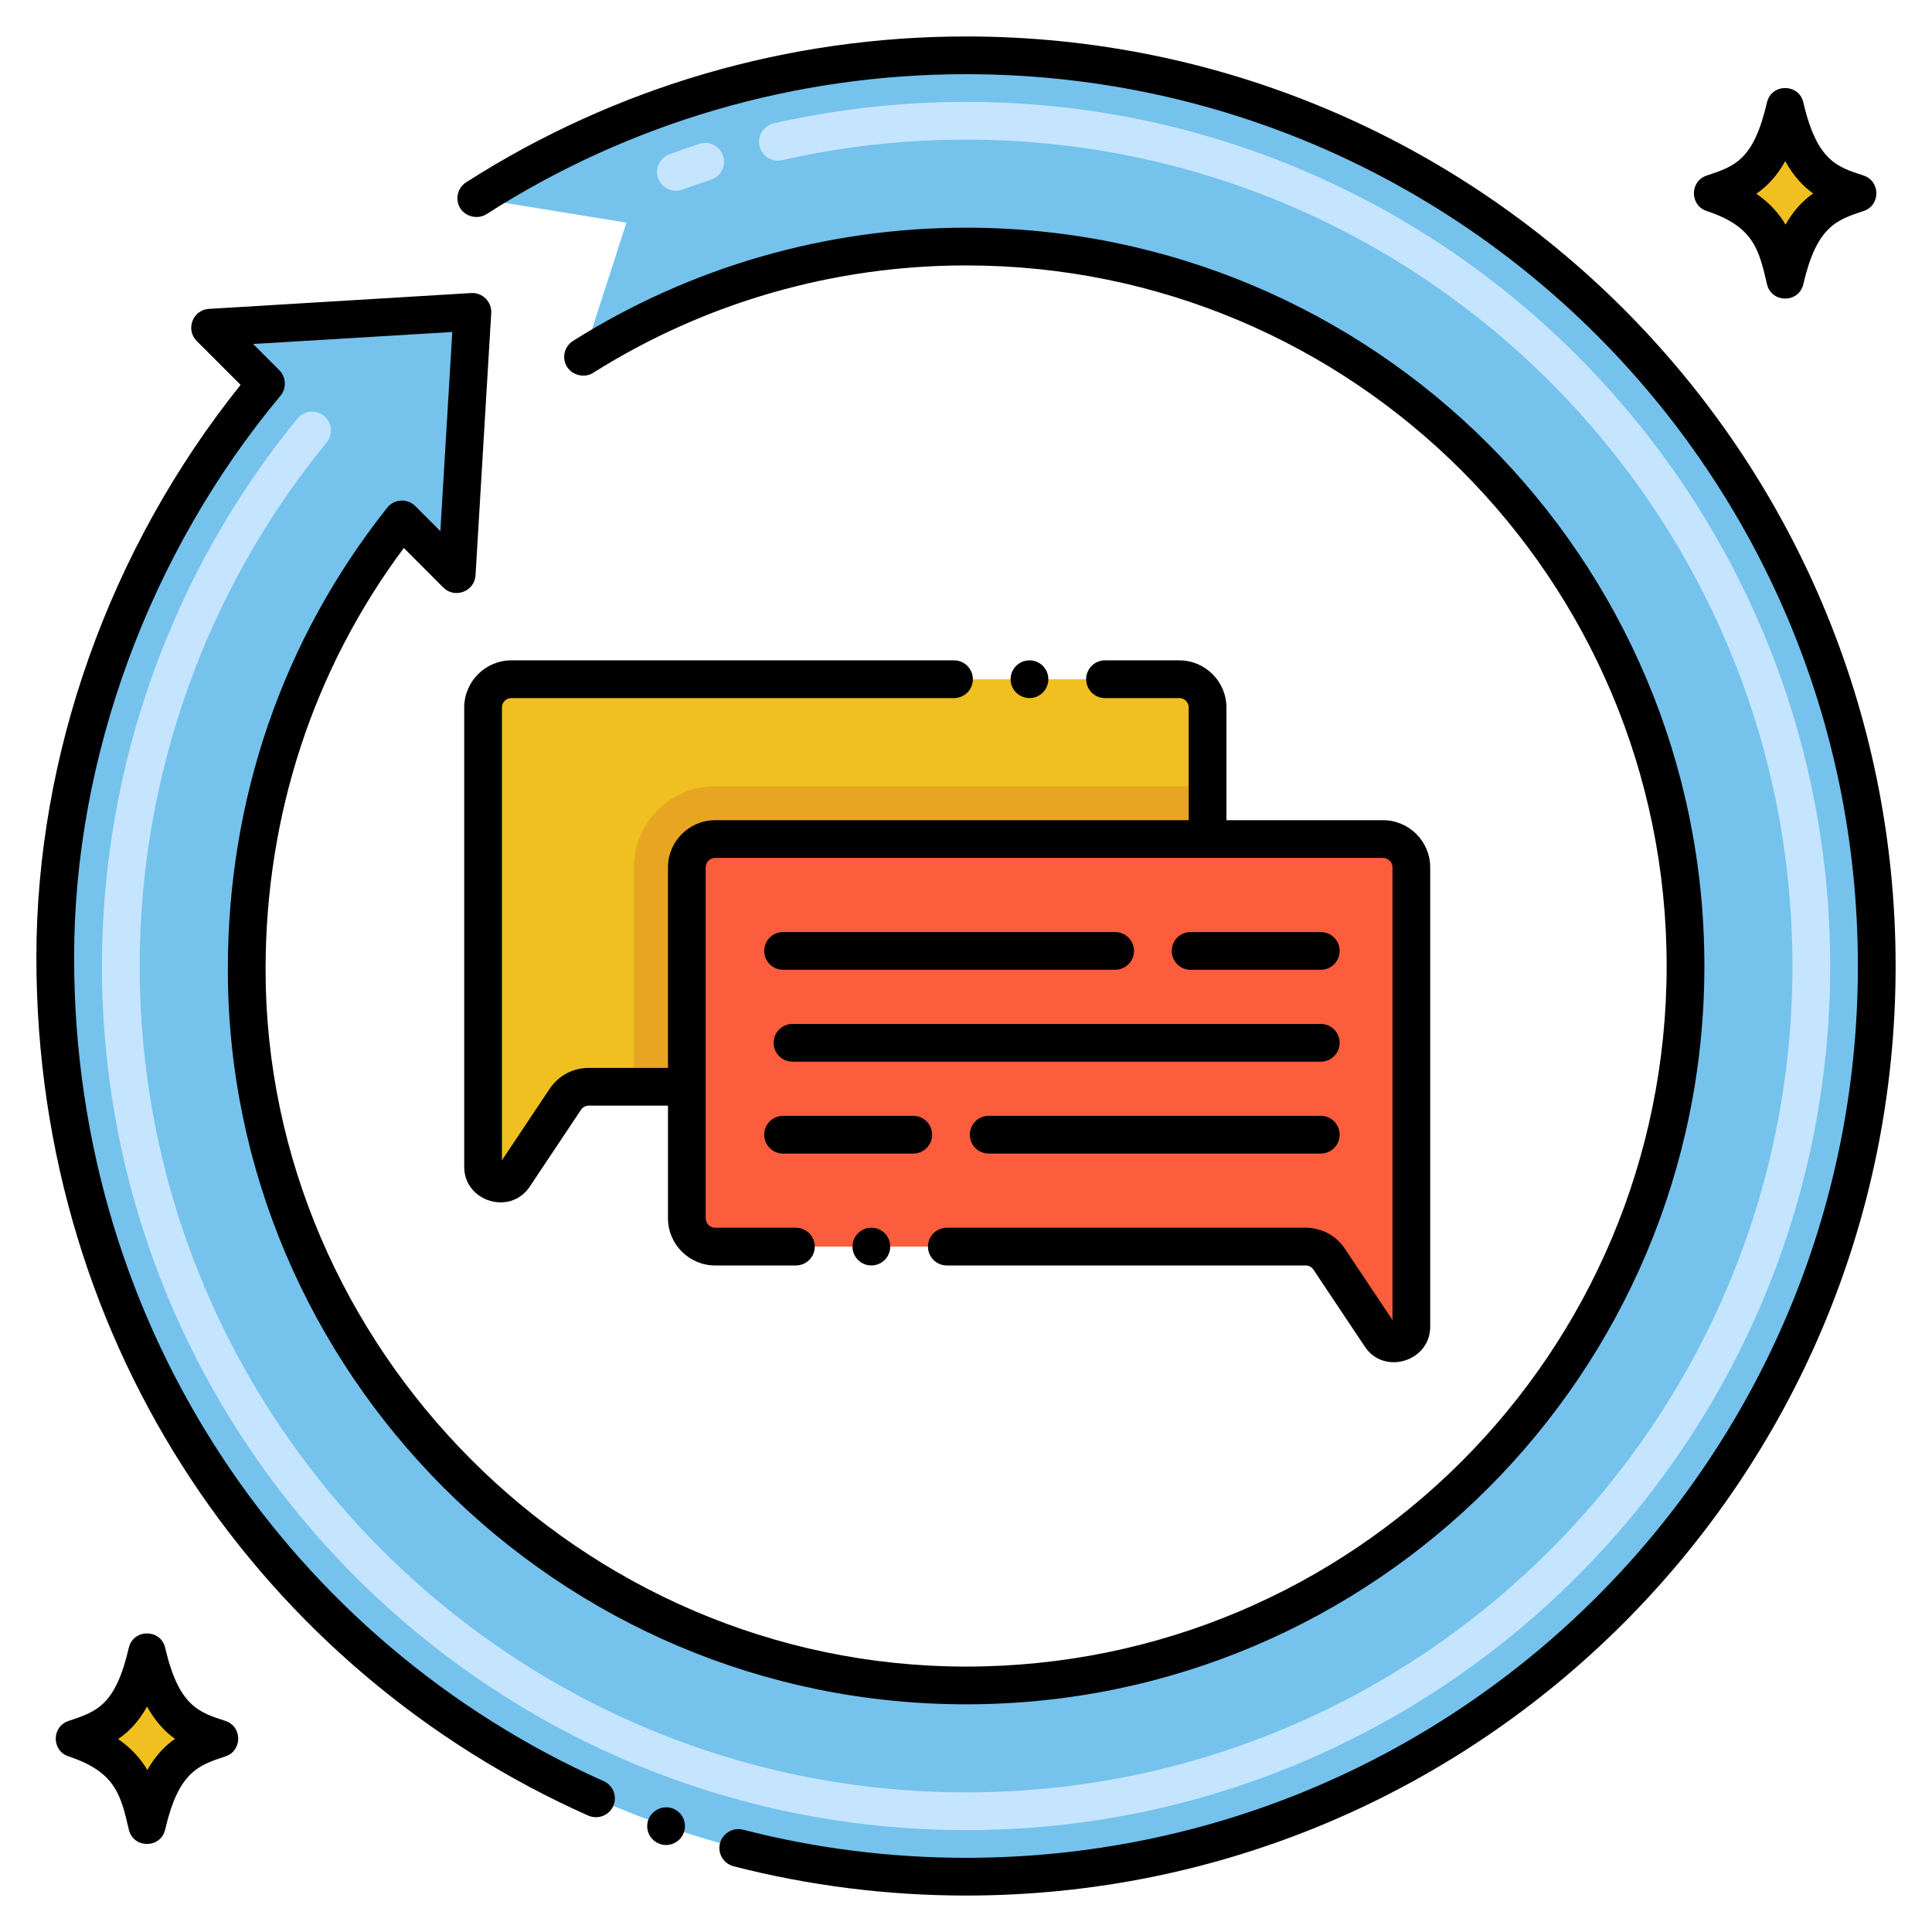
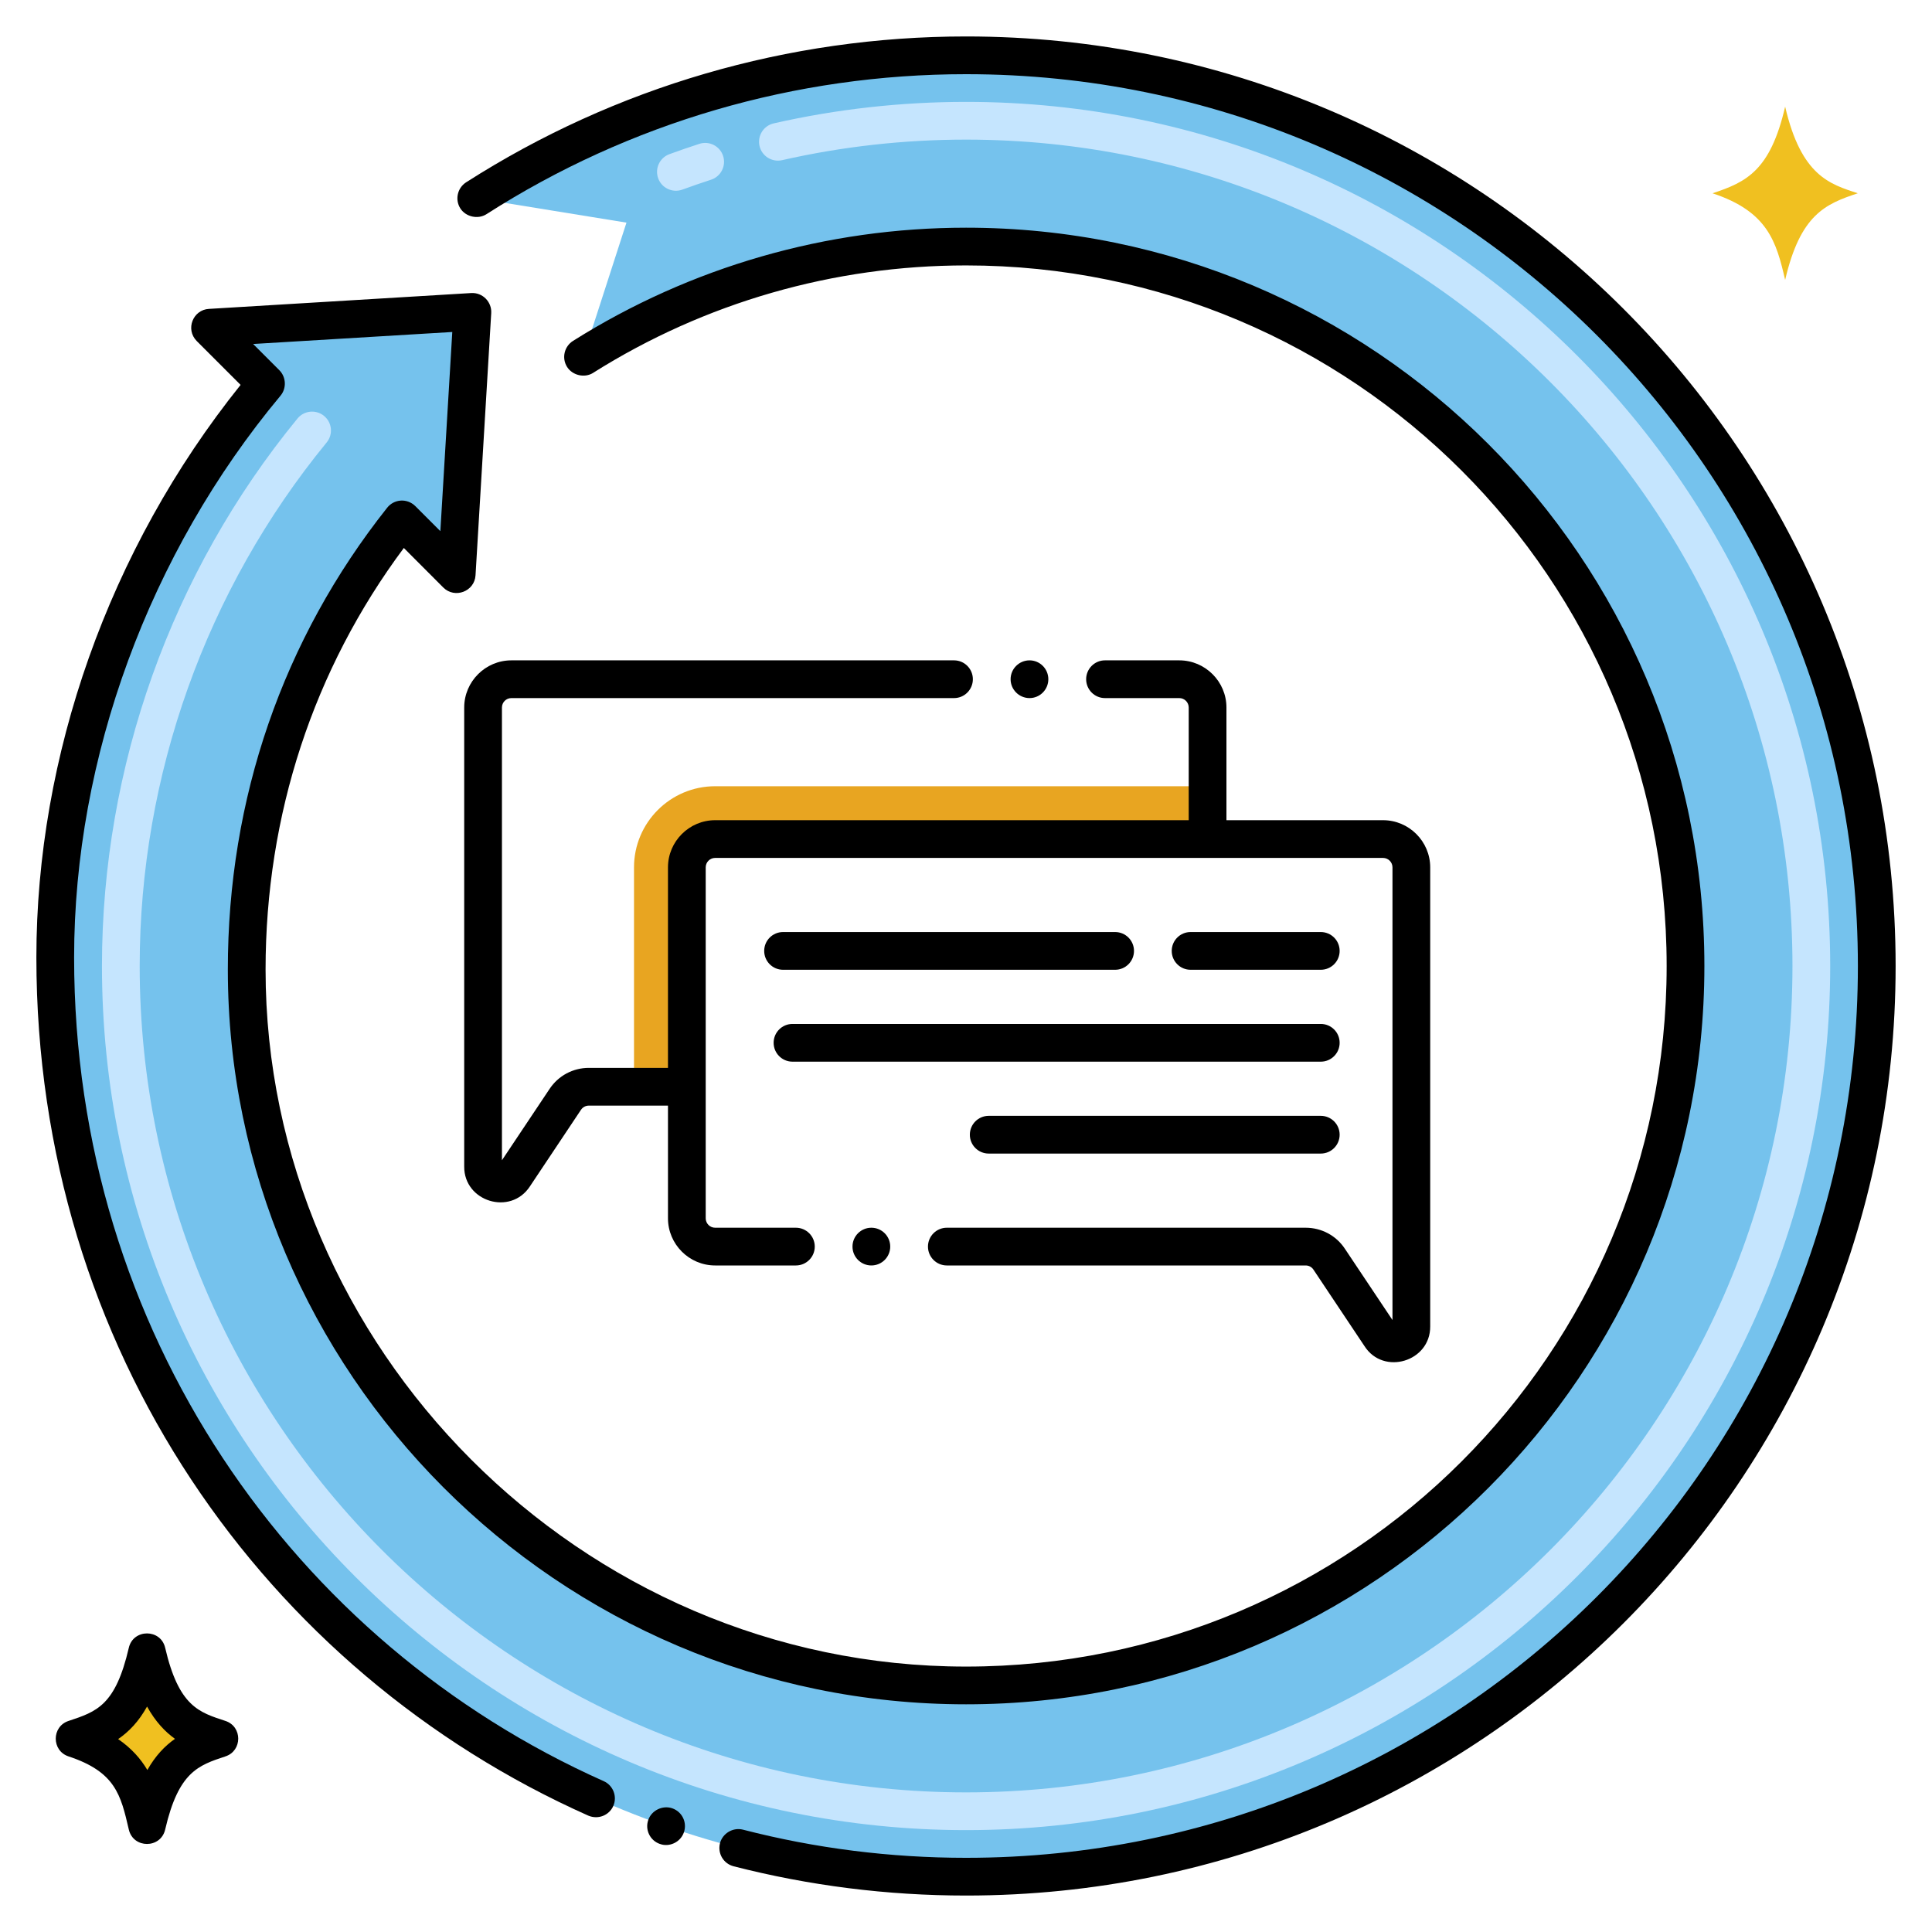
<svg xmlns="http://www.w3.org/2000/svg" version="1.1" x="0px" y="0px" viewBox="0 0 256 256" xml:space="preserve">
  <g id="Layer_2"> </g>
  <g id="Layer_1">
    <g>
      <path fill="#75C2ED" d="M128.01,7.33c-22.396,0-44.933,6.158-64.9,18.94l19.9,3.23l-5.75,17.79c14.7-9.26,32.1-14.62,50.75-14.62 c52.65,0,95.33,42.68,95.33,95.33c0,52.65-42.68,95.33-95.33,95.33c-51.837,0-94.192-41.434-95.31-93.3 c-0.351-23.473,7.259-44.422,20.56-61.2l7.25,7.25l2.08-34.75l-34.75,2.09l7.41,7.41c-19.547,23.45-28.669,52.709-27.88,79.2 c1.031,65.425,54.446,118.64,120.64,118.64c66.64,0,120.67-54.03,120.67-120.67S194.65,7.33,128.01,7.33z" />
-       <path fill="#EFC01F" d="M160.01,93.75v17.43H94.76c-2.07,0-3.75,1.68-3.75,3.75V144H78.02c-1.26,0-2.43,0.63-3.12,1.67 l-6.77,10.15c-1.23,1.85-4.12,0.97-4.12-1.25V93.75c0-2.07,1.68-3.75,3.75-3.75h88.5C158.33,90,160.01,91.68,160.01,93.75z" />
      <path fill="#E8A521" d="M160.01,104.18v7H94.76c-2.07,0-3.75,1.68-3.75,3.75V144h-7v-29.07c0-5.93,4.82-10.75,10.75-10.75H160.01z " />
-       <path fill="#FC5D3D" d="M187.01,114.93v60.82c0,2.22-2.89,3.1-4.12,1.24l-6.77-10.14c-0.69-1.05-1.86-1.67-3.12-1.67H94.76 c-2.07,0-3.75-1.68-3.75-3.75v-46.5c0-2.07,1.68-3.75,3.75-3.75h88.5C185.33,111.18,187.01,112.86,187.01,114.93z" />
      <path fill="#F0C020" d="M29.1,230.383c-3.683-1.217-7.487-2.281-9.623-11.481c-1.967,8.473-5.118,9.992-9.623,11.481 c7.347,2.428,8.455,6.447,9.623,11.48C21.49,233.187,24.82,231.797,29.1,230.383z" />
      <path d="M17.068,242.422c-1.067-4.599-1.771-7.637-7.989-9.691c-2.259-0.746-2.254-3.952,0-4.697 c3.743-1.237,6.216-2.054,7.989-9.692c0.589-2.538,4.228-2.545,4.818,0c1.813,7.811,4.522,8.549,7.989,9.691 c2.259,0.746,2.254,3.952,0,4.697c-3.609,1.192-6.218,2.054-7.989,9.691C21.295,244.972,17.66,244.973,17.068,242.422z M15.654,230.439c1.78,1.222,2.996,2.618,3.872,4.094c1.061-1.875,2.29-3.166,3.659-4.128c-1.312-0.939-2.583-2.269-3.699-4.279 C18.383,228.111,17.094,229.451,15.654,230.439z" />
      <path fill="#F0C020" d="M246.165,25.611c-3.683-1.217-7.487-2.281-9.623-11.481c-1.967,8.473-5.118,9.992-9.623,11.481 c7.347,2.428,8.455,6.447,9.623,11.48C238.556,28.415,241.885,27.026,246.165,25.611z" />
-       <path d="M234.133,37.651c-1.067-4.599-1.771-7.637-7.989-9.691c-2.259-0.746-2.254-3.952,0-4.697 c3.743-1.237,6.216-2.054,7.989-9.692c0.589-2.538,4.228-2.545,4.818,0c1.813,7.811,4.522,8.549,7.989,9.691 c2.259,0.746,2.254,3.952,0,4.697c-3.609,1.192-6.218,2.054-7.989,9.691C238.36,40.201,234.726,40.202,234.133,37.651z M232.72,25.668c1.78,1.222,2.996,2.618,3.872,4.094c1.061-1.875,2.29-3.166,3.659-4.128c-1.312-0.939-2.583-2.269-3.699-4.279 C235.448,23.34,234.16,24.68,232.72,25.668z" />
      <g>
        <path fill="#C5E5FE" d="M128.01,242.5c-63.136,0-114.5-51.364-114.5-114.5c0-26.4,9.201-52.164,25.908-72.543 c0.876-1.068,2.45-1.224,3.519-0.349c1.068,0.875,1.224,2.451,0.349,3.519C27.308,78.115,18.51,102.752,18.51,128 c0,60.378,49.122,109.5,109.5,109.5s109.5-49.122,109.5-109.5S188.388,18.5,128.01,18.5c-8.229,0-16.431,0.916-24.378,2.723 c-1.346,0.302-2.687-0.537-2.992-1.884c-0.306-1.346,0.538-2.686,1.884-2.992c8.311-1.889,16.886-2.847,25.487-2.847 c63.136,0,114.5,51.364,114.5,114.5S191.146,242.5,128.01,242.5z M87.214,23.632c-0.474-1.297,0.193-2.732,1.49-3.206 c1.311-0.479,2.645-0.938,3.964-1.366c1.313-0.426,2.723,0.294,3.149,1.607c0.426,1.313-0.293,2.723-1.607,3.149 c-1.261,0.409-2.536,0.849-3.79,1.307C89.127,25.594,87.689,24.933,87.214,23.632z" />
      </g>
      <path d="M64.46,28.38c18.95-12.14,40.93-18.55,63.55-18.55c65.309,0,118.17,52.854,118.17,118.17 c0,65.309-52.854,118.17-118.17,118.17c-10.02,0-19.96-1.25-29.56-3.73c-1.33-0.34-2.71,0.49-3.05,1.8 c-0.339,1.382,0.483,2.706,1.8,3.05c10.01,2.57,20.37,3.88,30.81,3.88c68.024,0,123.17-55.127,123.17-123.17 c0-68.06-55.183-123.17-123.17-123.17c-23.58,0-46.49,6.69-66.25,19.33c-1.16,0.75-1.5,2.3-0.76,3.46 C61.72,28.74,63.33,29.1,64.46,28.38z" />
      <path d="M87.44,244.33c1.175,0.45,2.702-0.164,3.18-1.53c0.449-1.308-0.219-2.728-1.54-3.19c-1.28-0.44-2.74,0.27-3.18,1.54 c-0.46,1.3,0.23,2.73,1.53,3.18C87.44,244.33,87.44,244.33,87.44,244.33z" />
      <path d="M77.95,240.58c1.332,0.563,2.77-0.057,3.31-1.27c0.56-1.26-0.01-2.74-1.27-3.3C38.971,217.734,9.82,176.513,9.82,126.86 c0-26.45,9.96-53.58,27.35-74.43c0.82-0.98,0.75-2.46-0.15-3.37l-3.48-3.48l26.39-1.59l-1.58,26.39l-3.32-3.32 c-1.111-1.089-2.831-0.924-3.73,0.22c-13.82,17.41-21.12,38.58-21.11,61.2c0,53.103,43.511,97.35,97.82,97.35 c54.181,0,97.83-43.927,97.83-97.83c0-54.119-43.862-97.83-97.83-97.83c-18.49,0-36.5,5.19-52.08,15 c-1.146,0.723-1.538,2.253-0.79,3.45c0.72,1.13,2.32,1.5,3.45,0.79c0.01-0.01,0.01-0.01,0.01-0.01 c14.78-9.31,31.87-14.23,49.41-14.23c51.3,0,92.83,41.529,92.83,92.83c0,51.298-41.52,92.83-92.83,92.83 c-51.187,0-92.82-42.439-92.82-92.35c0-20.48,6.34-39.8,18.32-55.87l5.23,5.24c1.506,1.506,4.138,0.541,4.27-1.62l2.08-34.75 c0.083-1.469-1.127-2.736-2.65-2.65l-34.75,2.1c-2.107,0.108-3.163,2.695-1.62,4.26L31.88,51 C14.364,72.841,4.82,100.217,4.82,126.86C4.82,178.792,35.148,221.514,77.95,240.58z" />
      <path d="M175.01,128.5c1.381,0,2.5-1.119,2.5-2.5s-1.119-2.5-2.5-2.5h-17.25c-1.381,0-2.5,1.119-2.5,2.5s1.119,2.5,2.5,2.5H175.01 z" />
      <path d="M147.76,123.5h-44c-1.381,0-2.5,1.119-2.5,2.5s1.119,2.5,2.5,2.5h44c1.381,0,2.5-1.119,2.5-2.5 S149.141,123.5,147.76,123.5z" />
      <path d="M102.51,138.177c0,1.381,1.119,2.5,2.5,2.5h70c1.381,0,2.5-1.119,2.5-2.5s-1.119-2.5-2.5-2.5h-70 C103.629,135.677,102.51,136.796,102.51,138.177z" />
      <path d="M175.01,147.854h-44c-1.381,0-2.5,1.119-2.5,2.5s1.119,2.5,2.5,2.5h44c1.381,0,2.5-1.119,2.5-2.5 S176.391,147.854,175.01,147.854z" />
-       <path d="M123.51,150.354c0-1.381-1.119-2.5-2.5-2.5h-17.25c-1.381,0-2.5,1.119-2.5,2.5s1.119,2.5,2.5,2.5h17.25 C122.391,152.854,123.51,151.735,123.51,150.354z" />
      <path d="M67.76,92.5h58.66c1.37,0,2.49-1.12,2.49-2.5s-1.12-2.5-2.49-2.5H67.76c-3.44,0-6.25,2.81-6.25,6.25v60.82 c-0.036,4.649,6.133,6.551,8.7,2.64l6.77-10.15c0.23-0.35,0.62-0.56,1.04-0.56h10.49v14.93c0,3.44,2.81,6.25,6.25,6.25h10.7 c1.38,0,2.5-1.12,2.5-2.5c0-1.38-1.12-2.5-2.5-2.5h-10.7c-0.69,0-1.25-0.56-1.25-1.25v-46.5c0-0.69,0.56-1.25,1.25-1.25h88.5 c0.69,0,1.25,0.56,1.25,1.25v59.98l-6.31-9.45c-1.15-1.74-3.09-2.78-5.2-2.78h-47.54c-1.38,0-2.5,1.12-2.5,2.5 c0,1.38,1.12,2.5,2.5,2.5H173c0.43,0,0.8,0.2,1.03,0.54l6.78,10.16c2.519,3.916,8.735,2.042,8.7-2.63v-60.82 c0-3.44-2.81-6.25-6.25-6.25h-20.75V93.75c0-3.44-2.81-6.25-6.25-6.25h-9.85c-1.37,0-2.49,1.12-2.49,2.5s1.12,2.5,2.49,2.5h9.85 c0.69,0,1.25,0.56,1.25,1.25v14.93H94.76c-3.44,0-6.25,2.81-6.25,6.25v26.57H78.02c-2.1,0-4.04,1.04-5.2,2.79l-6.31,9.45V93.75 C66.51,93.06,67.07,92.5,67.76,92.5z" />
      <path d="M138.91,90c0-1.38-1.12-2.5-2.49-2.5c-1.38,0-2.51,1.12-2.51,2.5s1.13,2.5,2.51,2.5C137.79,92.5,138.91,91.38,138.91,90z" />
      <circle cx="115.46" cy="165.18" r="2.5" />
    </g>
  </g>
</svg>